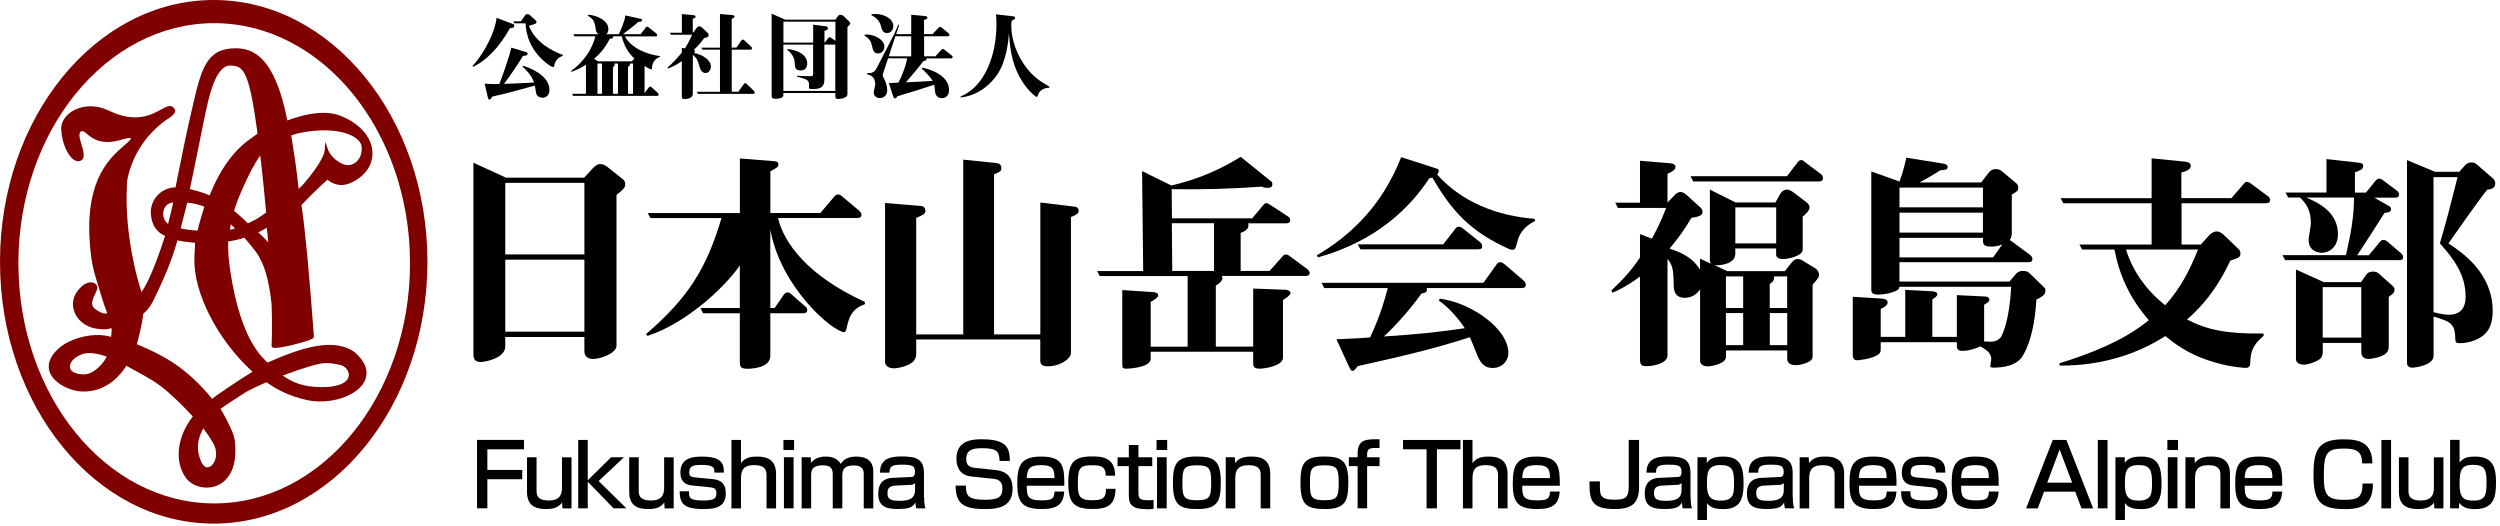
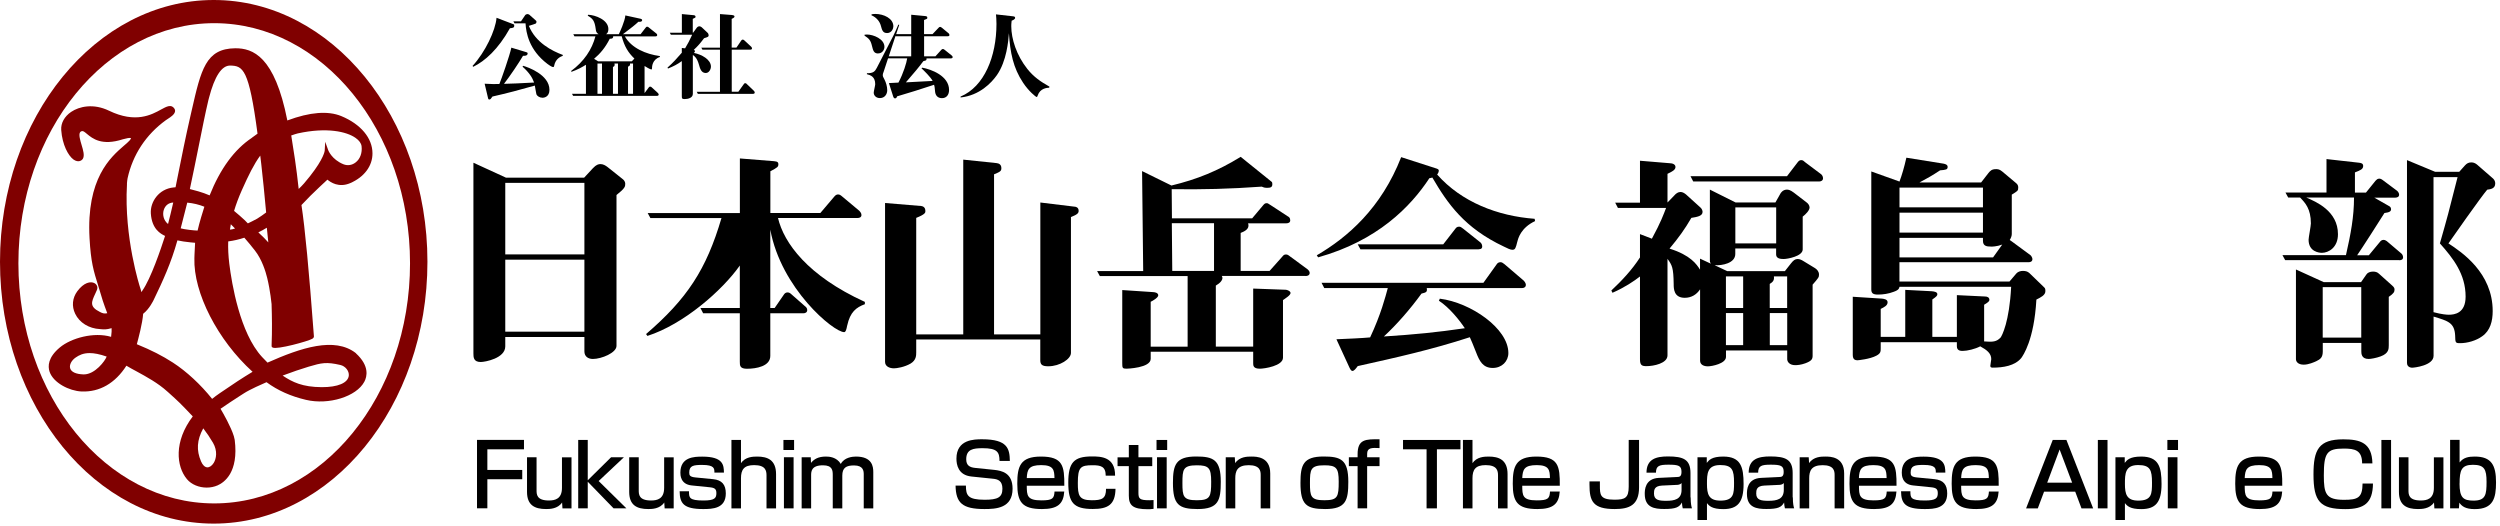
<svg xmlns="http://www.w3.org/2000/svg" id="_レイヤー_1" data-name="レイヤー_1" version="1.1" viewBox="0 0 403.45 84.86">
  <defs>
    <style>
      .st0 {
        fill: maroon;
      }

      .st1 {
        display: none;
      }
    </style>
  </defs>
  <g>
    <path class="st0" d="M34.49,0C15.47,0,0,18.95,0,42.25s15.47,42.25,34.49,42.25,34.49-18.95,34.49-42.25S53.5,0,34.49,0ZM66.17,42.49c0,21.37-14.17,38.75-31.6,38.75S2.97,63.86,2.97,42.49,17.15,3.74,34.57,3.74s31.6,17.38,31.6,38.75Z" />
    <path class="st0" d="M57.45,57.01l-.02-.02c-3.42-2.68-8.86-.87-14.26,1.53-.29-.28-.58-.59-.88-.91-3.58-3.88-4.89-11.84-5.29-15.08-.15-1.26-.21-2.43-.17-3.57.9-.12,1.76-.32,2.6-.6.56.64,1.13,1.33,1.71,2.07,1.13,1.44,1.73,3.39,1.98,4.42.51,2.09.71,4.24.71,4.24v.11c.06,1.86.1,4.09,0,6.57l.03.23.16.09c.64.37,5.74-1.02,6.4-1.43.17-.11.25-.24.24-.39-.8-10.71-1.44-17.45-2.01-21.18.24-.26.89-.94,1.45-1.5.85-.85,2.23-2.13,2.74-2.6.51.44,1.85,1.34,3.66.57,2.27-.97,3.63-2.78,3.61-4.83-.01-2.45-1.89-4.69-5.02-5.99-2.15-.89-5.08-.66-8.72.7-2.04-10.38-5.57-11.67-8.42-11.65-4.74.06-5.5,3.4-7.02,10.06l-.28,1.23c-.64,2.78-1.33,6.19-1.99,9.49l-.33,1.65c-.11,0-.21.02-.31.03-2.41.23-3.79,2.35-3.68,4.18.16,2.57,1.61,3.3,2.23,3.61.02.01.05.02.07.03-.68,2.12-2.3,6.89-3.65,8.81l-.17.26s0,0,0,.01c-.06-.29-.14-.55-.22-.78-.03-.08-2.6-8.01-2.11-16.59v-.21c.03-.3.04-.52.1-.81.84-3.8,2.97-7.04,6.17-9.36.08-.06.19-.13.3-.2.51-.33,1.08-.71,1.18-1.18.04-.17,0-.35-.1-.5-.5-.75-1.26-.33-2.14.15-1.54.85-4.11,2.27-8.4.2-2.52-1.22-4.81-.7-6.12.19-1.08.73-1.68,1.82-1.6,2.92.17,2.4,1.14,4.14,1.96,4.75.43.31.77.32.99.27.24-.06.43-.19.55-.39.29-.51.05-1.34-.21-2.21-.23-.77-.49-1.64-.26-2.03.04-.07.11-.16.32-.21.19-.05.42.13.8.45.89.74,2.38,1.97,5.79.87l.8-.19c.14-.02.24-.03.32-.03.14,0,.19.02.2.02,0,.04-.05.21-.25.42-.23.25-.54.52-.91.83-2.12,1.84-6.07,5.26-5.53,14.92.22,3.89.63,5.19,1.44,7.79.2.65.43,1.39.69,2.27.11.38.53,1.5.73,2.04-.51.11-.79,0-1.21-.22-1.7-.85-1.35-1.6-.72-2.95.09-.19.18-.38.26-.58.18-.41.03-.86-.37-1.09-.65-.37-1.76-.11-2.8,1.3-.8,1.09-.92,2.41-.34,3.62.69,1.45,2.23,2.39,4,2.48.07,0,.14.01.22.02.37.04.82.08,1.66-.17.03.26,0,.81-.08,1.4-2.77-.82-6.45.19-8.28,1.72-1.91,1.6-1.95,3.01-1.65,3.91.61,1.8,3.17,3.1,5.17,3.19,2.91.11,5.41-1.32,7.23-4.16.5.3,1.05.6,1.63.91,1.63.89,3.47,1.89,4.98,3.26l.16.14c1.74,1.57,1.85,1.67,3.94,3.87-3.08,4.05-2.66,8.08-.94,10.13.73.87,1.95,1.36,3.19,1.36.6,0,1.21-.12,1.76-.36,1.05-.46,3.42-2.08,2.76-7.33l-.14-.6c-.47-1.53-1.72-3.71-2.15-4.43.95-.67,1.98-1.33,3.16-2.1l.61-.39c.93-.61,3.06-1.55,3.65-1.8,1.82,1.34,3.91,2.27,6.37,2.85,3.66.87,8.15-.53,9.42-2.93.44-.83.86-2.54-1.36-4.58ZM56.29,60.63c-.14,1.17-1.77,1.86-4.38,1.85h0c-3.1-.02-4.7-.8-6.3-1.87,1.52-.57,3-1.08,4.21-1.44,2.09-.62,2.86-.79,5.11-.27.82.19,1.44.98,1.36,1.73ZM43.31,39.13s-.07-.08-.11-.12c-.31-.34-.81-.88-1.51-1.51.23-.11.47-.23.68-.35.24-.14.47-.27.69-.4.03.35.08.76.12,1.18.04.4.08.81.12,1.19ZM40.65,22.24c-2.82,1.87-5.11,5-6.82,9.29-1.13-.5-2.58-.87-3.19-1.02.52-2.41.99-4.77,1.45-7.04.54-2.7,1.05-5.24,1.53-7.27l.11-.42c.9-3.48,2.06-5.23,3.43-5.2,2.05.05,3.02.51,4.4,10.99l-.91.66ZM37.93,36.88c-.31.1-.59.16-.82.18.04-.29.09-.58.14-.87.08.08.17.17.25.25.14.14.29.29.43.44ZM37.77,34.05c.32-1.07.73-2.17,1.25-3.34,1.1-2.47,1.97-4.23,2.98-5.6.06.46.11.94.17,1.43.25,2.18.53,5,.78,7.75-.31.23-1.08.79-1.45,1-.44.25-1.17.6-1.5.76-.05-.05-.11-.11-.17-.17-.11-.11-.22-.23-.32-.33-.57-.53-1.14-1.03-1.73-1.51ZM32.8,69.12c.6.78,1.12,1.56,1.57,2.33.77,1.32.54,2.59.11,3.27-.29.46-.68.72-1.05.7-.38-.03-.73-.37-.98-.95h0c-.78-1.8-.68-3.45.35-5.34ZM34.24,64.38c-1.85-2.32-4.14-4.44-6.33-5.86-1.7-1.1-3.46-2-5.83-2.97.23-.83.92-3.41,1.02-4.91,1.02-.79,1.65-2.15,1.68-2.2,1.55-3.21,2.82-5.98,3.85-9.65.61.14,1.3.24,2.09.32.26.03.55.05.76.07v.07q-.05.58-.09,1.8l-.02.62c-.17,5.58,3.76,13.23,9.39,18.33-1.53.92-3.22,2.02-5.29,3.45-.43.29-.84.6-1.24.92ZM31.88,37.21c-.34-.01-.77-.05-1.29-.11-.74-.09-1.02-.15-1.43-.25.33-1.28.88-3.43,1.06-4.15.98.09,1.91.32,2.76.66-.22.69-.81,2.57-1.09,3.84ZM27.96,32.68c-.24,1.1-.65,2.72-.84,3.47-.77-.62-.91-1.58-.69-2.27.23-.73.79-1.16,1.53-1.2ZM47.16,21.81c.29-.1.6-.21.89-.28,4.67-1.03,7.89-.3,9.34.73.57.4.9.86.96,1.33.13,1.08-.23,2.07-.97,2.63-.58.45-1.3.55-1.95.29-1.9-.77-2.46-2.26-2.46-2.27l-.49-1.36-.08,1.44s-.09,1.22-2.39,4.13c-.72.91-1.18,1.45-1.81,2.04-.37-3.47-.82-6.3-1.2-8.63.06-.02.12-.04.17-.06ZM17.21,57.55c-.24.68-1.87,2.87-3.67,2.87-.02,0-.05,0-.08,0-1.21-.04-1.97-.39-2.14-.99-.16-.55.22-1.28.9-1.74.54-.37,1.19-.71,2.25-.71.7,0,1.59.16,2.74.56Z" />
  </g>
  <g>
    <path d="M84.56,71v1.51h-5.91v3.33h5.63v1.5h-5.63v4.69h-1.67v-11.04h7.58Z" />
    <path d="M90.77,82.04l-.06-.95c-.71,1.05-2.02,1.06-2.59,1.06-1.85,0-3.07-.64-3.07-2.77v-5.59h1.54v5.31c0,.67,0,1.67,1.99,1.67,1.02,0,2.11-.27,2.11-2.04v-4.93h1.54v8.25h-1.47Z" />
    <path d="M98.63,73.79h2.06l-4.08,3.84,4.48,4.41h-2.07l-4.17-4.3v4.3h-1.54v-11.04h1.54v6.51l3.78-3.73Z" />
    <path d="M107.26,82.04l-.06-.95c-.71,1.05-2.02,1.06-2.59,1.06-1.85,0-3.07-.64-3.07-2.77v-5.59h1.54v5.31c0,.67,0,1.67,1.99,1.67,1.02,0,2.11-.27,2.11-2.04v-4.93h1.54v8.25h-1.47Z" />
    <path d="M115.29,76.25c0-.63.01-1.22-1.96-1.22-1.42,0-2.1.11-2.1,1.23,0,.43.08.7,1.01.79l2.86.28c1.39.14,2.03.87,2.03,2.3,0,2.44-2.13,2.52-3.64,2.52-3.21,0-3.78-.94-3.81-2.87h1.51c0,1.02,0,1.49,2.33,1.49,1.82,0,2.09-.39,2.09-1.19,0-.67-.27-.87-1.12-.95l-2.86-.29c-1.83-.18-1.83-1.71-1.83-2.07,0-2.51,2.2-2.58,3.54-2.58,3.42,0,3.46,1.4,3.49,2.58h-1.53Z" />
    <path d="M119.58,71v3.74c.69-1.01,1.89-1.06,2.61-1.06,1.65,0,3.05.52,3.05,2.84v5.52h-1.54v-5.31c0-.76-.14-1.67-2-1.67-1.64,0-2.12.74-2.12,2.12v4.86h-1.54v-11.04h1.54Z" />
    <path d="M128.15,71v1.62h-1.72v-1.62h1.72ZM128.07,73.79v8.25h-1.56v-8.25h1.56Z" />
    <path d="M130.84,73.79l.04.91c.49-.6,1.16-1.02,2.41-1.02.5,0,1.72.06,2.4,1.19.55-1.06,1.89-1.19,2.44-1.19,2.63,0,2.8,1.61,2.8,2.51v5.86h-1.54v-5.48c0-.53-.04-1.46-1.57-1.46-1.26,0-1.89.38-1.89,1.65v5.28h-1.54v-5.35c0-.74-.03-1.6-1.58-1.6-1.91,0-1.91,1.04-1.91,1.64v5.31h-1.53v-8.25h1.47Z" />
-     <path d="M149.14,80.27c0,1.08.13,1.5.21,1.76h-1.49c-.08-.35-.1-.49-.13-.94-.43.78-1.01,1.05-2.86,1.05-1.6,0-3.14-.24-3.14-2.44,0-.56,0-2.47,2.28-2.58l2.91-.14c.38-.01.74-.03.74-.83,0-.99-.46-1.16-2.1-1.16-1.48,0-2.02.18-2.02,1.29h-1.53c.01-2.21,1.57-2.62,3.46-2.62,2.51,0,3.64.49,3.64,2.69v3.91ZM147.68,77.93c-.21.31-.66.32-.77.32l-2.37.11c-1.3.06-1.32.74-1.32,1.3,0,1.05.83,1.16,1.97,1.16,1.36,0,2.48-.24,2.48-1.76v-1.13Z" />
    <path d="M161.3,74.39c0-1.43-.36-2.06-2.72-2.06-1.53,0-2.65.17-2.65,1.79,0,.99.56,1.3,1.43,1.39l3.11.32c1.15.13,2.94.45,2.94,3.04,0,3.14-2.66,3.28-4.54,3.28-3.59,0-4.61-1.01-4.66-3.78h1.67c0,1.58.31,2.28,3.03,2.28,2.09,0,2.86-.38,2.86-1.78,0-1.29-.73-1.53-1.51-1.61l-3.49-.36c-2.14-.22-2.42-1.91-2.42-2.89,0-3.12,2.9-3.12,4.15-3.12,4.16,0,4.43,1.57,4.47,3.5h-1.65Z" />
    <path d="M165.7,78.38c.01,1.58.03,2.37,2.34,2.37,1.85,0,2.07-.31,2.14-1.43h1.57c-.13,2.02-1.09,2.83-3.6,2.83-3.26,0-3.98-1.18-3.98-4.09,0-2.76.45-4.38,3.81-4.38,3.57,0,3.8,1.53,3.78,4.71h-6.06ZM170.17,77.15c-.03-1.26-.11-2.09-2.13-2.09s-2.27.7-2.34,2.09h4.47Z" />
    <path d="M180.02,78.88c-.04,2.58-1.23,3.26-3.67,3.26-3.1,0-3.95-1.02-3.95-4.26s.9-4.22,3.82-4.22c1.39,0,3.77.04,3.73,3.1h-1.51c0-1.51-.83-1.68-2.12-1.68-1.95,0-2.38.31-2.38,2.86,0,2,.17,2.79,2.25,2.79,1.62,0,2.31-.24,2.3-1.85h1.53Z" />
    <path d="M182.17,71.81h1.55v1.98h2.23v1.43h-2.23v4.29c0,.97.18,1.22,1.78,1.22.29,0,.39-.01.66-.03v1.42c-.42.06-.74.06-.91.06-2.45,0-3.08-.62-3.08-2.2v-4.75h-1.82v-1.43h1.82v-1.98Z" />
    <path d="M188.36,71v1.62h-1.72v-1.62h1.72ZM188.28,73.79v8.25h-1.56v-8.25h1.56Z" />
    <path d="M193.03,73.67c2.79,0,3.98.52,3.98,4.08,0,2.97-.35,4.4-3.74,4.4-3.07,0-3.98-.73-3.98-4.22,0-2.89.43-4.26,3.74-4.26ZM193.15,80.73c2.17,0,2.31-.57,2.31-3.01,0-2.2-.38-2.63-2.31-2.63-2.23,0-2.33.66-2.33,2.84s.11,2.8,2.33,2.8Z" />
    <path d="M199.27,73.79l.06.95c.71-1.05,1.96-1.06,2.62-1.06.78,0,3.04,0,3.04,2.73v5.63h-1.54v-5.37c0-.63-.08-1.6-1.93-1.6s-2.17.95-2.17,2.12v4.85h-1.54v-8.25h1.47Z" />
    <path d="M213.61,73.67c2.79,0,3.98.52,3.98,4.08,0,2.97-.35,4.4-3.74,4.4-3.07,0-3.98-.73-3.98-4.22,0-2.89.43-4.26,3.74-4.26ZM213.73,80.73c2.17,0,2.31-.57,2.31-3.01,0-2.2-.38-2.63-2.31-2.63-2.23,0-2.33.66-2.33,2.84s.11,2.8,2.33,2.8Z" />
    <path d="M219.09,73.31c0-2.44,1.29-2.44,3.54-2.42v1.42c-1.22-.06-2-.08-2,.92v.56h2v1.43h-2v6.82h-1.54v-6.82h-1.41v-1.43h1.41v-.48Z" />
    <path d="M235.69,71v1.51h-3.8v9.53h-1.67v-9.53h-3.8v-1.51h9.26Z" />
    <path d="M237.63,71v3.74c.69-1.01,1.89-1.06,2.61-1.06,1.65,0,3.05.52,3.05,2.84v5.52h-1.54v-5.31c0-.76-.14-1.67-2-1.67-1.64,0-2.12.74-2.12,2.12v4.86h-1.54v-11.04h1.54Z" />
    <path d="M245.66,78.38c.01,1.58.03,2.37,2.34,2.37,1.85,0,2.07-.31,2.14-1.43h1.57c-.13,2.02-1.09,2.83-3.6,2.83-3.26,0-3.98-1.18-3.98-4.09,0-2.76.45-4.38,3.81-4.38,3.57,0,3.8,1.53,3.78,4.71h-6.06ZM250.13,77.15c-.03-1.26-.11-2.09-2.13-2.09s-2.27.7-2.34,2.09h4.47Z" />
    <path d="M264.51,71v7.65c0,2.89-1.6,3.5-3.92,3.5-3.52,0-4.08-1.25-4.08-3.94v-.52h1.68v.62c0,1.54,0,2.33,2.35,2.33,1.72,0,2.3-.29,2.3-2.12v-7.52h1.67Z" />
    <path d="M272.84,80.27c0,1.08.13,1.5.21,1.76h-1.49c-.08-.35-.1-.49-.13-.94-.43.78-1.01,1.05-2.86,1.05-1.6,0-3.14-.24-3.14-2.44,0-.56,0-2.47,2.28-2.58l2.91-.14c.38-.01.74-.03.74-.83,0-.99-.46-1.16-2.1-1.16-1.48,0-2.02.18-2.02,1.29h-1.53c.01-2.21,1.57-2.62,3.46-2.62,2.51,0,3.64.49,3.64,2.69v3.91ZM271.38,77.93c-.21.31-.66.32-.77.32l-2.37.11c-1.3.06-1.32.74-1.32,1.3,0,1.05.83,1.16,1.97,1.16,1.36,0,2.48-.24,2.48-1.76v-1.13Z" />
    <path d="M273.94,73.79h1.5v.91c.35-.45.81-1.02,2.65-1.02,2.84,0,3.29,1.68,3.29,4.43,0,2.98-.97,4.05-3.29,4.05-1.78,0-2.28-.52-2.62-.97v2.73h-1.53v-10.13ZM279.84,77.89c0-2.04-.29-2.84-2.23-2.84-2.12,0-2.14,1.42-2.14,3.05s.27,2.69,2.16,2.69c2.18,0,2.21-1.11,2.21-2.9Z" />
    <path d="M289.33,80.27c0,1.08.13,1.5.21,1.76h-1.49c-.08-.35-.1-.49-.13-.94-.43.78-1.01,1.05-2.86,1.05-1.6,0-3.14-.24-3.14-2.44,0-.56,0-2.47,2.28-2.58l2.91-.14c.38-.01.74-.03.74-.83,0-.99-.46-1.16-2.1-1.16-1.48,0-2.02.18-2.02,1.29h-1.53c.01-2.21,1.57-2.62,3.46-2.62,2.51,0,3.64.49,3.64,2.69v3.91ZM287.88,77.93c-.21.31-.66.32-.77.32l-2.37.11c-1.3.06-1.32.74-1.32,1.3,0,1.05.83,1.16,1.97,1.16,1.36,0,2.48-.24,2.48-1.76v-1.13Z" />
    <path d="M291.89,73.79l.06.95c.71-1.05,1.96-1.06,2.62-1.06.78,0,3.04,0,3.04,2.73v5.63h-1.54v-5.37c0-.63-.08-1.6-1.93-1.6s-2.17.95-2.17,2.12v4.85h-1.54v-8.25h1.47Z" />
    <path d="M300,78.38c.01,1.58.03,2.37,2.34,2.37,1.85,0,2.07-.31,2.14-1.43h1.57c-.13,2.02-1.09,2.83-3.6,2.83-3.26,0-3.98-1.18-3.98-4.09,0-2.76.45-4.38,3.81-4.38,3.57,0,3.8,1.53,3.78,4.71h-6.06ZM304.46,77.15c-.03-1.26-.11-2.09-2.13-2.09s-2.27.7-2.34,2.09h4.47Z" />
    <path d="M312.4,76.25c0-.63.01-1.22-1.96-1.22-1.42,0-2.1.11-2.1,1.23,0,.43.08.7,1.01.79l2.86.28c1.39.14,2.03.87,2.03,2.3,0,2.44-2.13,2.52-3.64,2.52-3.21,0-3.78-.94-3.81-2.87h1.51c0,1.02,0,1.49,2.33,1.49,1.82,0,2.09-.39,2.09-1.19,0-.67-.27-.87-1.12-.95l-2.86-.29c-1.83-.18-1.83-1.71-1.83-2.07,0-2.51,2.2-2.58,3.54-2.58,3.42,0,3.46,1.4,3.49,2.58h-1.53Z" />
    <path d="M316.49,78.38c.01,1.58.03,2.37,2.34,2.37,1.85,0,2.07-.31,2.14-1.43h1.57c-.13,2.02-1.09,2.83-3.6,2.83-3.26,0-3.98-1.18-3.98-4.09,0-2.76.45-4.38,3.81-4.38,3.57,0,3.8,1.53,3.78,4.71h-6.06ZM320.96,77.15c-.03-1.26-.11-2.09-2.13-2.09s-2.27.7-2.34,2.09h4.47Z" />
    <path d="M337.8,82.04h-1.89l-1.01-2.69h-5.03l-1.01,2.69h-1.89l4.3-11.04h2.21l4.31,11.04ZM330.38,77.89h4.02l-2.02-5.35-2,5.35Z" />
    <path d="M340.11,71v11.04h-1.56v-11.04h1.56Z" />
    <path d="M341.39,73.79h1.5v.91c.35-.45.81-1.02,2.65-1.02,2.84,0,3.29,1.68,3.29,4.43,0,2.98-.97,4.05-3.29,4.05-1.78,0-2.28-.52-2.62-.97v2.73h-1.53v-10.13ZM347.29,77.89c0-2.04-.29-2.84-2.23-2.84-2.12,0-2.14,1.42-2.14,3.05s.27,2.69,2.16,2.69c2.18,0,2.21-1.11,2.21-2.9Z" />
    <path d="M351.49,71v1.62h-1.72v-1.62h1.72ZM351.4,73.79v8.25h-1.56v-8.25h1.56Z" />
-     <path d="M354.15,73.79l.06.95c.71-1.05,1.96-1.06,2.62-1.06.78,0,3.04,0,3.04,2.73v5.63h-1.54v-5.37c0-.63-.08-1.6-1.93-1.6s-2.17.95-2.17,2.12v4.85h-1.54v-8.25h1.47Z" />
    <path d="M362.25,78.38c.01,1.58.03,2.37,2.34,2.37,1.85,0,2.07-.31,2.14-1.43h1.57c-.13,2.02-1.09,2.83-3.6,2.83-3.26,0-3.98-1.18-3.98-4.09,0-2.76.45-4.38,3.81-4.38,3.57,0,3.8,1.53,3.78,4.71h-6.06ZM366.72,77.15c-.03-1.26-.11-2.09-2.13-2.09s-2.27.7-2.34,2.09h4.47Z" />
    <path d="M381.2,74.77c-.01-2.13-1.18-2.38-2.97-2.38-2.73,0-3.21.71-3.21,4.33,0,2.94.31,3.94,3.25,3.94,2.23,0,2.98-.32,3-2.63h1.68c-.04,3.17-1.42,4.13-4.47,4.13-4.06,0-5.13-1.22-5.13-5.6,0-3.99.83-5.66,4.82-5.66,2.73,0,4.62.56,4.69,3.88h-1.67Z" />
    <path d="M385.87,71v11.04h-1.56v-11.04h1.56Z" />
    <path d="M392.86,82.04l-.06-.95c-.71,1.05-2.02,1.06-2.59,1.06-1.85,0-3.07-.64-3.07-2.77v-5.59h1.54v5.31c0,.67,0,1.67,1.99,1.67,1.02,0,2.11-.27,2.11-2.04v-4.93h1.54v8.25h-1.47Z" />
    <path d="M396.93,71v3.63c.62-.8,1.43-.95,2.45-.95,2.69,0,3.43,1.39,3.43,4.17,0,2.55-.45,4.31-3.43,4.31-1.53,0-2.1-.48-2.49-1.04l-.07.91h-1.42v-11.04h1.53ZM396.92,78.03c0,2.28.59,2.76,2.27,2.76,1.96,0,2.09-.99,2.09-3.03s-.36-2.75-2.21-2.75-2.14.9-2.14,3.01Z" />
  </g>
  <g class="st1">
    <path d="M99.49,31.47v24.35c0,1.11-2.41,2.11-3.81,2.11-.81,0-1.37-.44-1.37-1.22v-2.33h-12.77v1.52c0,1.92-3.26,2.52-3.96,2.52-1.18,0-1.18-.78-1.18-1.41v-30.75l5.25,2.41h12.62l1.41-1.52c.55-.59.92-.67,1.22-.67.44,0,.81.22,1.15.48l2.41,1.92c.44.33.44.67.44.81,0,.41-.04.7-1.41,1.78ZM94.31,29.51h-12.77v11.54h12.77v-11.54ZM94.31,41.9h-12.77v11.62h12.77v-11.62Z" />
    <path d="M139.49,52.56c-.11.59-.22,1.04-.48,1.04-1.7,0-10.18-7.03-11.92-16.54v12.65h.7l1.48-2.15c.11-.18.3-.37.59-.37.26,0,.44.11.67.33l2.15,1.89c.15.11.37.3.37.63,0,.41-.37.52-.63.52h-5.33v6.88c0,1.67-2.26,2.07-3.77,2.07-1.15,0-1.15-.52-1.15-1.15v-7.81h-5.92l-.44-.85h6.36v-6.85c-2.81,4-9.03,9.47-14.91,11.36l-.22-.3c6.59-5.66,9.73-10.4,12.17-18.72h-11.47l-.44-.81h14.88v-8.81l5.51.44c.63.04.7.26.7.48,0,.44-.11.52-1.29,1.15v6.73h8.07l2.26-2.66c.19-.22.37-.33.59-.33.26,0,.41.11.67.33l2.74,2.29c.18.19.37.41.37.7,0,.37-.33.48-.63.48h-12.84c.96,4.03,4.77,9.32,14.02,13.54v.37c-1.41.52-2.37,1.26-2.85,3.44Z" />
    <path d="M178.38,35.02v21.94c0,.96-1.78,2.15-3.66,2.15-1.04,0-1.29-.3-1.29-1v-3.33h-20.02v2.07c0,.52,0,1.26-.89,1.81-1,.59-2.26.78-2.7.78-.7,0-1.44-.3-1.44-1.04v-25.64l5.77.48c.52.04.74.37.74.81,0,.26,0,.52-1.48,1.11v18.8h7.59v-28.2l5.37.56c.37.04.78.22.78.81,0,.48-.18.59-1.18,1v25.83h7.47v-21.28l5.51.67c.15,0,.67.07.67.67,0,.37-.19.59-1.22,1Z" />
-     <path d="M219,44.53h-13.51c.04.11.11.19.11.3,0,.37-.3.81-1.07,1.26v9.84h6.03v-9.36l5.25.19c.22,0,.78.22.78.52,0,.37-.81.85-1.22,1.15v9.29c0,1.33-3,1.78-3.74,1.78-1.07,0-1.07-.52-1.07-.89v-1.85h-16.54v1.15c0,1.48-3.85,1.59-3.89,1.59-.67,0-.7-.11-.7-.92v-11.77l4.96.33c.18,0,.85.07.85.52,0,.37-.89.89-1.22,1.04v7.25h5.96v-11.4h-14.17l-.44-.81h7.44l-.18-16.13,4.74,2.33c4.14-1,7.51-2.37,11.17-4.63l5,4.03c.11.07.11.3.11.41,0,.48-.33.56-.81.56-.41,0-.55-.04-.89-.19-5.22.37-9.55.48-14.54.41l.04,4.7h12.95l1.74-2.07c.19-.22.3-.37.59-.37.19,0,.22.04.67.33l2.78,1.81c.15.07.37.22.37.63,0,.37-.33.48-.63.48h-6.18c.04.11.07.19.07.37,0,.63-.7.96-1.26,1.18v6.14h4.66l2.04-2.29c.18-.22.3-.37.59-.37.26,0,.37.07.7.33l2.78,2.04c.18.15.37.37.37.59,0,.37-.3.52-.67.52ZM204.24,36.02h-6.81l.07,7.7h6.74v-7.7Z" />
    <path d="M255.97,38.98c-.26,1.04-.33,1.33-.81,1.33-.3,0-.78-.22-1.37-.52-6.36-3-9.07-6.92-11.54-11.14-.22.07-.26.07-.48.11-3.03,4.62-8.4,10.1-17.95,12.77l-.22-.33c4.96-2.89,10.4-7.59,13.62-15.84l5.74,1.85c.33.11.33.26.33.33,0,.3-.18.48-.26.63,3.92,4.44,9.77,6.7,15.73,7.14l.07.37c-2.29,1.07-2.74,2.81-2.85,3.29ZM256.71,46.49h-15.36c.11.67-.11.7-.85.89-1.85,2.55-4,5-6.07,6.92,5.14-.33,8.51-.67,13.06-1.33-.85-1.29-2.48-3.33-4.18-4.44l.15-.33c5,.63,11.06,4.81,11.06,8.77,0,1.33-1.04,2.41-2.52,2.41-1.59,0-2.15-1.11-2.7-2.55-.48-1.26-.78-1.89-1-2.41-6.14,2-11.8,3.26-18.09,4.66-.33.44-.59.78-.85.78-.22,0-.37-.26-.63-.85l-1.96-4.26c1.63-.07,4.25-.18,5.44-.3,1.74-3.7,2.48-6.59,2.85-7.96h-10.25l-.44-.85h26.12l2.15-3c.07-.11.26-.33.59-.33.26,0,.44.15.67.33l3.11,2.66s.33.33.33.67c0,.37-.3.52-.63.52ZM249.34,40.24h-18.69l-.44-.81h13.8l1.96-2.52c.11-.15.26-.33.59-.33.26,0,.37.11.67.33l2.74,2.18c.11.07.33.33.33.67,0,.48-.37.48-.96.48Z" />
    <path d="M310.87,49.23h-6.99v7.92c0,.85-.07,1.11-.48,1.41-.55.37-2.18.59-3.11.59-.67,0-1.11-.26-1.11-1.26v-8.66h-5.96v6.29c0,.41,0,.89-.63,1.18-1.11.52-2.63.59-2.7.59-.85,0-1.15-.37-1.15-1.15v-.85h-3.14v1.18c0,.67-.15,1-.48,1.22-1,.67-2.41.78-2.74.78-.96,0-1-.7-1-1.15v-7.47c-1.78,2-3.22,2.85-4.51,3.51l-.3-.26c3.85-4.66,5-9.18,5.44-13.54h-3.51l-.44-.81h4v-4.51h-4.55l-.44-.81h5v-4.4h-3.15l-.44-.81h10.18l1.11-1.11c.37-.37.74-.67,1.22-.67.59,0,1,.37,1.33.63l1.67,1.44c.3.26.44.52.44.81,0,.52-.37.81-1.18,1.41v2.55l.96-1.3c.15-.18.3-.37.63-.37.26,0,.41.11.67.33l1.33,1.11c.22.22.37.44.37.7,0,.37-.33.48-.63.48h-3.33v5.18c0,.44-.04.74-.33,1-.96.74-2.44.74-3.22.74-.67,0-.93-.22-.93-.85v-.74h-2.44c-.07,1.07-.26,2.81-.89,4.62l.22.19h2.85l.96-1.26c.22-.3.48-.59,1.18-.59.48,0,.85.19,1.29.56l1.81,1.48c.15.15.41.37.41.85,0,.44-.22.7-.92,1.55v1.44h5.96v-5.85h-4.7l-.44-.85h5.14v-5.85h-4.77l-.44-.81h8.4c.78-3.33,1.11-6.03,1.07-9.07l5.55,1.78c.3.11.56.3.56.59,0,.7-1.18.78-1.59.78-1.44,2.29-2.85,4.11-4.59,5.92h2.41l1.15-1.78c.15-.19.33-.33.59-.33.22,0,.3.04.7.3l2.22,1.52c.19.15.37.3.37.63,0,.37-.33.48-.63.48h-5.4c.15.96-.07,1.15-.89,1.52v4.33h1l1.29-1.89c.11-.15.3-.33.63-.33.18,0,.3.04.67.3l2.26,1.63c.19.11.37.3.37.63,0,.37-.37.52-.63.52h-5.59v5.85h1.89l1.67-2.33c.11-.15.26-.33.59-.33.26,0,.44.15.67.3l2.44,2.04c.15.11.37.3.37.67s-.33.48-.63.48ZM288.75,45.2h-3.14v9.25h3.14v-9.25ZM288.75,34.24h-2.29v2.81c0,.56,0,1.04-.04,1.7h2.33v-4.51ZM288.75,29.03h-1.37c-.04.92-.26,1.04-.92,1.33v3.07h2.29v-4.4ZM299.22,34.58c-1.37,0-1.74-.7-1.89-1.74-.37-2.77-.59-4.25-3.18-6.22l.15-.37c2.37.44,7.4,1.41,7.4,5.66,0,1.29-.59,2.66-2.48,2.66Z" />
    <path d="M318.61,57.22c-1.7,0-2.15-1.37-2.15-2.11,0-.89.33-1.22,1.15-2.11,1.26-1.41,2.52-3.4,2.48-6.18h.37c1,1.81,1.59,3.66,1.59,5.48,0,2.26-.89,4.92-3.44,4.92ZM347.54,47.19c-.26,3.55-1.11,6.99-1.96,8.77-.33.74-1.59,3.37-4.66,3.37-.59,0-1.33,0-1.33-.59,0-1.7,0-2.33-.7-2.89-.37-.3-.78-.41-4.4-1.33v-.41c1.78.22,3,.26,3.85.26,1.15,0,2.4-.04,3.07-1.33.37-.74,1.37-3.81,1.63-8.55h-17.91c0,.96,0,1.18-.74,1.52-1.11.48-2.22.52-2.59.52-1.37,0-1.44-.55-1.44-1.04v-19.91l4.77,2h15.65l1.74-2.22c.26-.33.44-.37.67-.37.11,0,.26,0,.59.26l2.78,1.96c.15.11.37.41.37.67,0,.41-.33.52-.63.52h-10.06c.22.67-.11.89-.74,1.29v3.22h4.03l1.7-2.22c.15-.19.33-.37.59-.37.22,0,.48.19.63.3l2.67,1.96c.15.11.33.33.33.67,0,.37-.33.48-.63.48h-9.32v4.51h3.88l2.04-2.33c.19-.22.3-.37.59-.37.26,0,.41.15.67.37l2.55,2c.15.11.37.33.37.67,0,.37-.33.48-.63.48h-9.47v4.62h7.4l1.33-1.33c.26-.26.56-.44,1.07-.44.44,0,.81.19,1.22.59l2.07,2.07c.26.26.41.7.41.96,0,.63-.52,1-1.44,1.67ZM327.08,55.37c-1.63,0-1.7-1.63-1.74-2.55-.15-3.22-1.11-4.62-2.15-5.99l.33-.22c5.37,1.96,6.14,4.81,6.14,6.29,0,1.59-1.55,2.48-2.59,2.48ZM330.93,28.4h-5.81v4.51h5.81v-4.51ZM330.93,33.73h-5.81v4.51h5.81v-4.51ZM330.93,39.05h-5.81v4.62h5.81v-4.62ZM333.85,53.82c-1.41,0-1.7-1.18-2.07-2.85-.37-1.63-1.29-3.29-3.33-4.37l.11-.37c1.3.15,7.4.96,7.4,5.11,0,1.55-1.11,2.48-2.11,2.48ZM339.44,52.56c-1.48,0-1.67-1.26-1.78-2.11-.26-1.78-1-2.89-2.89-4.18l.15-.37c5.85.26,6.66,3.03,6.66,4.22,0,1.26-.85,2.44-2.15,2.44Z" />
    <path d="M387.95,32.8h-13.69v6.66h3.11l1.33-1.48c.11-.11.63-.63,1.22-.63.52,0,1,.41,1.18.59l2.33,2.22c.26.22.33.44.33.78,0,.48-.15.67-1.63,1.11-.81,1.7-2.78,5.88-6.99,9.51,3.26,1.67,6.25,2.33,12.32,2.26l.07.37c-.92.78-2.15,1.78-2.18,4.25,0,.44-.04.93-.74.93-.04,0-2.22-.07-5-.89-3.11-.89-5.48-2.18-7.96-4.25-7.29,4.7-14.65,4.77-17.06,4.77l-.04-.37c4.63-1.44,10.29-3.55,14.43-6.96-3.11-3.59-4.74-7.21-5.55-11.4h-5.22l-.44-.81h11.66v-6.66h-14.25l-.44-.81h14.69v-6.44l5.51.55c.37.04.81.22.81.67,0,.63-.93.93-1.52,1.07v4.14h8.07l1.96-2.26c.18-.22.3-.37.59-.37.22,0,.37.11.67.33l2.7,2c.11.07.33.26.33.63s-.33.48-.63.48ZM365.3,40.27c.96,3.15,3.03,6.4,6.33,8.99,2.41-2.7,3.88-5.48,5.29-8.99h-11.62Z" />
    <path d="M412.14,41.98h-18.39l-.44-.81h10.25c.78-3.44,1.3-6.18,1.3-9.29h-7.7c1.55.67,5.11,2.15,5.11,5.92,0,2.15-1.52,3-2.59,3-.41,0-2.15-.15-2.15-2.11,0-.37.37-2.22.37-2.63,0-2.37-.92-3.33-1.74-4.18h-1.92l-.44-.81h6.62v-5.4l5.25.59c.26.04.67.07.67.52,0,.52-.44.7-1.33,1.04v3.26h1.78l1.55-1.92c.15-.15.3-.33.59-.33.18,0,.33.04.7.33l2.18,1.63c.18.15.33.41.33.63,0,.37-.33.48-.67.48h-3.33l2.33,1.33c.15.07.37.22.37.52,0,.37-.26.52-1.07.63-.55.89-3.77,5.92-4.4,6.81h1.89l1.78-2.15c.11-.15.3-.33.59-.33.22,0,.48.15.67.33l2.18,1.85c.15.11.3.37.3.63,0,.37-.3.48-.63.48ZM410.48,47.9v7.81c0,.59,0,1.33-1.33,1.81-.7.26-1.59.41-1.92.41-1.18,0-1.18-.89-1.18-1.26v-1.33h-6.22v1.37c0,.96-.37,1.26-1.07,1.59-.33.15-1.22.55-2,.55-.96,0-1.26-.52-1.26-.89v-14.47l4.48,2.04h6.03l.85-1.22c.18-.3.59-.48,1.07-.48.37,0,.7.07,1,.37l2.11,1.89c.3.26.37.44.37.63,0,.37-.11.63-.92,1.18ZM406.04,46.34h-6.22v8.14h6.22v-8.14ZM426.35,30.62c-.85.96-5.96,8.21-6.25,8.66,2.15,1.41,7.14,4.74,7.14,10.92,0,1.59-.37,3.14-1.7,4.07-.96.7-2.37,1.11-3.55,1.11-.78,0-.78-.07-.81-1.26-.11-2.04-1.15-2.33-3.48-3.03v6.33c0,1.59-3.18,1.92-3.44,1.92-.07,0-.85,0-.85-.78V25.84l4.55,1.89h3.88l.93-1.04c.3-.33.59-.48,1-.48.26,0,.55.04.92.33l2.63,2.29c.22.22.33.48.33.78,0,.85-.78.93-1.29,1ZM418.73,39.28c1.26-4.4,1.41-5,2.7-10.1.07-.26.11-.37.15-.59h-3.88v21.79c1.41.37,2.15.41,2.48.41.89,0,2.7-.22,2.7-2.92,0-3.63-2-6.18-4.14-8.58Z" />
  </g>
  <g>
    <path d="M99.49,31.47v24.35c0,1.11-2.41,2.11-3.81,2.11-.81,0-1.37-.44-1.37-1.22v-2.33h-12.77v1.52c0,1.92-3.26,2.52-3.96,2.52-1.18,0-1.18-.78-1.18-1.41v-30.75l5.25,2.41h12.62l1.41-1.52c.55-.59.92-.67,1.22-.67.44,0,.81.22,1.15.48l2.41,1.92c.44.33.44.67.44.81,0,.41-.04.7-1.41,1.78ZM94.31,29.51h-12.77v11.54h12.77v-11.54ZM94.31,41.9h-12.77v11.62h12.77v-11.62Z" />
    <path d="M136.71,52.56c-.11.59-.22,1.04-.48,1.04-1.7,0-10.18-7.03-11.92-16.54v12.65h.7l1.48-2.15c.11-.18.3-.37.59-.37.26,0,.44.11.67.33l2.15,1.89c.15.11.37.3.37.63,0,.41-.37.52-.63.52h-5.33v6.88c0,1.67-2.26,2.07-3.77,2.07-1.15,0-1.15-.52-1.15-1.15v-7.81h-5.92l-.44-.85h6.36v-6.85c-2.81,4-9.03,9.47-14.91,11.36l-.22-.3c6.59-5.66,9.73-10.4,12.17-18.72h-11.47l-.44-.81h14.88v-8.81l5.51.44c.63.04.7.26.7.48,0,.44-.11.52-1.29,1.15v6.73h8.07l2.26-2.66c.19-.22.37-.33.59-.33.26,0,.41.11.67.33l2.74,2.29c.18.19.37.41.37.7,0,.37-.33.48-.63.48h-12.84c.96,4.03,4.77,9.32,14.02,13.54v.37c-1.41.52-2.37,1.26-2.85,3.44Z" />
    <path d="M172.83,35.02v21.94c0,.96-1.78,2.15-3.66,2.15-1.04,0-1.29-.3-1.29-1v-3.33h-20.02v2.07c0,.52,0,1.26-.89,1.81-1,.59-2.26.78-2.7.78-.7,0-1.44-.3-1.44-1.04v-25.64l5.77.48c.52.04.74.37.74.81,0,.26,0,.52-1.48,1.11v18.8h7.59v-28.2l5.37.56c.37.04.78.22.78.81,0,.48-.18.59-1.18,1v25.83h7.47v-21.28l5.51.67c.15,0,.67.07.67.67,0,.37-.19.59-1.22,1Z" />
    <path d="M210.68,44.53h-13.51c.04.11.11.19.11.3,0,.37-.3.81-1.07,1.26v9.84h6.03v-9.36l5.25.19c.22,0,.78.22.78.52,0,.37-.81.85-1.22,1.15v9.29c0,1.33-3,1.78-3.74,1.78-1.07,0-1.07-.52-1.07-.89v-1.85h-16.54v1.15c0,1.48-3.85,1.59-3.89,1.59-.67,0-.7-.11-.7-.92v-11.77l4.96.33c.18,0,.85.07.85.52,0,.37-.89.89-1.22,1.04v7.25h5.96v-11.4h-14.17l-.44-.81h7.44l-.18-16.13,4.74,2.33c4.14-1,7.51-2.37,11.17-4.63l5,4.03c.11.07.11.3.11.41,0,.48-.33.56-.81.56-.41,0-.55-.04-.89-.19-5.22.37-9.55.48-14.54.41l.04,4.7h12.95l1.74-2.07c.19-.22.3-.37.59-.37.19,0,.22.04.67.33l2.77,1.81c.15.07.37.22.37.63,0,.37-.33.48-.63.48h-6.18c.04.11.07.19.07.37,0,.63-.7.96-1.26,1.18v6.14h4.66l2.04-2.29c.18-.22.3-.37.59-.37.26,0,.37.07.7.33l2.78,2.04c.18.15.37.37.37.59,0,.37-.3.52-.67.52ZM195.92,36.02h-6.81l.07,7.7h6.74v-7.7Z" />
    <path d="M244.87,38.98c-.26,1.04-.33,1.33-.81,1.33-.3,0-.78-.22-1.37-.52-6.36-3-9.07-6.92-11.54-11.14-.22.07-.26.07-.48.11-3.03,4.62-8.4,10.1-17.95,12.77l-.22-.33c4.96-2.89,10.4-7.59,13.62-15.84l5.74,1.85c.33.11.33.26.33.33,0,.3-.18.48-.26.63,3.92,4.44,9.77,6.7,15.73,7.14l.07.37c-2.29,1.07-2.74,2.81-2.85,3.29ZM245.61,46.49h-15.36c.11.67-.11.7-.85.89-1.85,2.55-4,5-6.07,6.92,5.14-.33,8.51-.67,13.06-1.33-.85-1.29-2.48-3.33-4.18-4.44l.15-.33c5,.63,11.06,4.81,11.06,8.77,0,1.33-1.04,2.41-2.52,2.41-1.59,0-2.15-1.11-2.7-2.55-.48-1.26-.78-1.89-1-2.41-6.14,2-11.8,3.26-18.09,4.66-.33.44-.59.78-.85.78-.22,0-.37-.26-.63-.85l-1.96-4.26c1.63-.07,4.25-.18,5.44-.3,1.74-3.7,2.48-6.59,2.85-7.96h-10.25l-.44-.85h26.12l2.15-3c.07-.11.26-.33.59-.33.26,0,.44.15.67.33l3.11,2.66s.33.33.33.67c0,.37-.3.52-.63.52ZM238.24,40.24h-18.69l-.44-.81h13.8l1.96-2.52c.11-.15.26-.33.59-.33.26,0,.37.11.67.33l2.74,2.18c.11.07.33.33.33.67,0,.48-.37.48-.96.48Z" />
    <path d="M292.52,45.94v11.47c0,.56-.19.85-1.18,1.22-.7.26-1.33.3-1.63.3-.96,0-1.29-.59-1.29-.96v-1.41h-9.88v1.04c0,1.07-2.26,1.52-2.92,1.52s-1.26-.26-1.26-.92v-11.51c-.59.89-1.44,1.37-2.48,1.37-1.78,0-1.78-1.52-1.78-2.18-.04-2.74-.26-3.07-1-4.11v15.58c0,1.29-2.22,1.74-3.4,1.74-.74,0-1.04-.15-1.04-1.11v-13.36c-.96.74-2.41,1.74-4.44,2.63l-.18-.37c1.7-1.59,3.33-3.33,4.62-5.33v-3.77l1.92.74c1.44-2.63,1.92-4,2.29-4.96h-7.77l-.44-.85h4v-6.77l4.92.41c.63.04.81.37.81.59,0,.48-.52.74-1.29,1.11v4.63l1.11-1.15c.26-.3.59-.55,1-.55.3,0,.63.19.89.41l2.33,2.11c.3.26.33.63.33.7,0,.67-.89.81-1.81.96-1.07,1.85-2.04,3.18-3.52,4.96,3.4,1.07,4.37,2.52,4.92,3.4v-1.78l1.74.81c-.15-.26-.15-.3-.15-.52v-11.43l4.14,2.07h6.44l.81-1.44c.04-.07.37-.63,1.04-.63.26,0,.56.07,1.11.48l2.07,1.59c.22.15.48.48.48.81,0,.48-.63,1.11-1.11,1.48v5.29c0,1.11-2.48,1.55-3.07,1.55-.52,0-1.22-.07-1.22-.74v-.96h-6.59v.89c0,1.48-2.11,1.89-3.33,1.81l2.04.96h9.29l.96-1.22c.41-.52.67-.74,1.11-.74.33,0,.63.15.92.33l1.89,1.15c.33.22.63.55.63,1.04,0,.41-.07.52-1.04,1.63ZM293.56,29.28h-20.31l-.44-.85h15.58l1.7-2.22c.15-.19.3-.37.59-.37s.41.15.67.37l2.52,1.89c.15.11.33.37.33.67,0,.37-.33.52-.63.52ZM281.31,44.6h-2.78v5.11h2.78v-5.11ZM281.31,50.52h-2.78v5.18h2.78v-5.18ZM286.64,33.47h-6.59v5.81h6.59v-5.81ZM288.42,44.6h-2.15c.11.7-.26.96-.67,1.22v3.88h2.81v-5.11ZM288.42,50.52h-2.81v5.18h2.81v-5.18Z" />
    <path d="M328.63,48.38c-.37,6.51-2.15,8.99-2.44,9.4-1.04,1.26-2.92,1.55-4.62,1.55-.3,0-.37-.11-.37-.3,0-.15.15-.93.15-1.07,0-.93-.7-1.48-1.78-2.07-.81.44-2.11.74-2.81.74-.3,0-.96,0-.96-.74v-.67h-12.29v.96c0,.55,0,.85-.7,1.22-1.04.56-2.96.74-3.03.74-.48,0-.78-.18-.78-.89v-9.36l4.7.3c.33.04.92.11.92.59,0,.52-.52.78-1.11,1.07v4.51h3.96v-7.58l4.26.22c.41.04.92.11.92.48,0,.22-.11.37-.81.85v6.03h3.96v-6.73l4.55.22c.37,0,.7.15.7.55,0,.22-.22.41-.85.78v5.92c1.41.11,2,.07,2.66-.63.22-.3,1.41-2.52,1.7-8.18h-18.02c-.07.26-.11.52-.96.81-.78.3-1.67.44-2.52.44s-1.07-.26-1.07-.85v-19.02l4.55,1.63c.41-1.11.74-2.22,1.11-3.85l5.99.96c.15.04.67.11.67.52,0,.44-.26.48-1.22.56-1.22.81-2.07,1.29-3.33,1.96h9.95l1.18-1.52c.3-.37.55-.63,1.18-.63.22,0,.56-.04,1.04.37l2.29,1.92c.26.22.3.48.3.67,0,.52-.07.55-1.04,1.15v6.36c0,.33-.15.67-.33.96.07.04.11.07.37.26l2.96,2.18c.11.07.33.41.33.63,0,.37-.26.52-.63.52h-20.83v3.11h17.76l1.11-1.3c.26-.3.7-.41,1.04-.41.41,0,.74.07,1.04.33l2.41,2.33c.19.15.19.37.19.63,0,.63-.78,1-1.44,1.33ZM320.01,30.28h-13.47v3.18h13.47v-3.18ZM320.01,34.32h-13.47v3.22h13.47v-3.22ZM321.27,39.79c-.63,0-1.26-.07-1.26-.92v-.48h-13.47v3.15h15.1l1.48-2.07c-.89.33-1.67.33-1.85.33Z" />
-     <path d="M365.75,32.8h-13.69v6.66h3.11l1.33-1.48c.11-.11.63-.63,1.22-.63.52,0,1,.41,1.18.59l2.33,2.22c.26.22.33.44.33.78,0,.48-.15.67-1.63,1.11-.81,1.7-2.78,5.88-6.99,9.51,3.26,1.67,6.25,2.33,12.32,2.26l.07.37c-.92.78-2.15,1.78-2.18,4.25,0,.44-.04.93-.74.93-.04,0-2.22-.07-5-.89-3.11-.89-5.48-2.18-7.96-4.25-7.29,4.7-14.65,4.77-17.06,4.77l-.04-.37c4.63-1.44,10.29-3.55,14.43-6.96-3.11-3.59-4.74-7.21-5.55-11.4h-5.22l-.44-.81h11.66v-6.66h-14.25l-.44-.81h14.69v-6.44l5.51.55c.37.04.81.22.81.67,0,.63-.93.93-1.52,1.07v4.14h8.07l1.96-2.26c.18-.22.3-.37.59-.37.22,0,.37.11.67.33l2.7,2c.11.07.33.26.33.63s-.33.48-.63.48ZM343.1,40.27c.96,3.15,3.03,6.4,6.33,8.99,2.41-2.7,3.88-5.48,5.29-8.99h-11.62Z" />
    <path d="M387.17,41.98h-18.39l-.44-.81h10.25c.78-3.44,1.3-6.18,1.3-9.29h-7.7c1.55.67,5.11,2.15,5.11,5.92,0,2.15-1.52,3-2.59,3-.41,0-2.15-.15-2.15-2.11,0-.37.37-2.22.37-2.63,0-2.37-.92-3.33-1.74-4.18h-1.92l-.44-.81h6.62v-5.4l5.25.59c.26.04.67.07.67.52,0,.52-.44.7-1.33,1.04v3.26h1.78l1.55-1.92c.15-.15.3-.33.59-.33.18,0,.33.04.7.33l2.18,1.63c.18.15.33.41.33.63,0,.37-.33.48-.67.48h-3.33l2.33,1.33c.15.07.37.22.37.52,0,.37-.26.52-1.07.63-.55.89-3.77,5.92-4.4,6.81h1.89l1.78-2.15c.11-.15.3-.33.59-.33.22,0,.48.15.67.33l2.18,1.85c.15.11.3.37.3.63,0,.37-.3.48-.63.48ZM385.5,47.9v7.81c0,.59,0,1.33-1.33,1.81-.7.26-1.59.41-1.92.41-1.18,0-1.18-.89-1.18-1.26v-1.33h-6.22v1.37c0,.96-.37,1.26-1.07,1.59-.33.15-1.22.55-2,.55-.96,0-1.26-.52-1.26-.89v-14.47l4.48,2.04h6.03l.85-1.22c.18-.3.59-.48,1.07-.48.37,0,.7.07,1,.37l2.11,1.89c.3.26.37.44.37.63,0,.37-.11.63-.92,1.18ZM381.06,46.34h-6.22v8.14h6.22v-8.14ZM401.38,30.62c-.85.96-5.96,8.21-6.25,8.66,2.15,1.41,7.14,4.74,7.14,10.92,0,1.59-.37,3.14-1.7,4.07-.96.7-2.37,1.11-3.55,1.11-.78,0-.78-.07-.81-1.26-.11-2.04-1.15-2.33-3.48-3.03v6.33c0,1.59-3.18,1.92-3.44,1.92-.07,0-.85,0-.85-.78V25.84l4.55,1.89h3.88l.93-1.04c.3-.33.59-.48,1-.48.26,0,.55.04.92.33l2.63,2.29c.22.22.33.48.33.78,0,.85-.78.93-1.29,1ZM393.75,39.28c1.26-4.4,1.41-5,2.7-10.1.07-.26.11-.37.15-.59h-3.88v21.79c1.41.37,2.15.41,2.48.41.89,0,2.7-.22,2.7-2.92,0-3.63-2-6.18-4.14-8.58Z" />
  </g>
  <g>
    <path d="M82.29,4.56c-1.89,3.39-4.02,5.29-5.92,6.22l-.11-.14c2.05-2.23,3.71-5.74,3.87-7.77l2.73,1.04c.11.04.13.1.13.24,0,.29-.16.36-.7.41ZM87.52,15.77c-.42,0-.85-.26-.96-.58-.06-.21-.21-1.19-.25-1.38-2.26.65-4.54,1.25-6.84,1.77-.22.33-.32.48-.5.48-.1,0-.17-.04-.21-.23l-.55-2.32c1.29.06,1.68.08,2.38.04.29-.67,1.68-4.62,1.93-5.86l2.42.73c.13.05.21.08.21.2,0,.44-.6.39-.75.39-.64,1.11-2.14,3.33-3.07,4.52,1.08-.03,2.73-.08,4.86-.21-.27-.77-.75-1.56-1.86-2.56l.08-.14c.75.2,4.26,1.43,4.26,3.88,0,1.19-.93,1.28-1.14,1.28ZM89.44,10.61c-.03.12-.06.21-.17.21-.25,0-.87-.46-.93-.51-2.99-2.27-3.44-5.04-3.53-6.54h-1.78l-.18-.33h1.23l.67-.99c.06-.09.24-.18.36-.18.07,0,.22.03.31.1l.99.88c.08.06.17.15.17.27,0,.08-.03.21-.14.29-.09.06-.66.22-1.09.36,1.08,2.71,3.75,4.06,5.47,4.69v.15c-.31.12-1.15.42-1.39,1.59Z" />
    <path d="M105.22,11c0,.08,0,.21-.11.21-.17,0-.96-.46-1.09-.56v4.37l.67-.9c.04-.06.11-.14.24-.14.1,0,.18.04.27.14l.95.87c.06.06.15.17.15.27,0,.15-.14.21-.27.21h-13.54l-.18-.33h2.25v-4.69c-.62.39-1.3.77-2.33,1.14l-.07-.13c2.08-1.53,3.38-3.48,3.93-5.6h-3.39l-.18-.34h4.08c-.34-.21-.42-.42-.46-.83-.18-1.36-.48-1.68-1.29-2.16l.06-.15c1.16.04,3.27.82,3.27,2.31,0,.45-.13.65-.36.83h2.05c.12-.23.99-2.13,1.05-3.03l2.47.54c.1.03.24.09.24.21,0,.3-.39.3-.6.27-.55.52-1.09.94-2.5,2.01h2.85l.82-1.06c.06-.08.12-.15.24-.15.11,0,.17.04.27.13l1.23.98c.08.06.12.15.12.24,0,.14-.11.21-.27.21h-4.95c1.06,1.88,3.38,2.87,5.65,3.18v.15c-1.21.39-1.27,1.53-1.27,1.81ZM100.33,5.85h-1.37c.01.44-.38.41-.55.39-.75,1.5-1.59,2.44-2.54,3.25l.66.41h5.43l.42-.45c-.99-.94-1.62-1.95-2.05-3.6ZM97.15,10.25h-.73v4.89h.73v-4.89ZM99.73,10.25h-.58c.03.06.04.12.04.21,0,.25-.15.3-.27.33v4.35h.81v-4.89ZM102.17,10.25h-.5c.04.33-.08.39-.32.51v4.38h.81v-4.89Z" />
    <path d="M113.89,11.78c-.72,0-.92-.72-1.09-1.33-.3-1.08-.72-1.41-.99-1.57v6.27c0,.65-.78.84-1.33.84-.45,0-.45-.15-.45-.51v-5.62c-.69.51-1.35.85-2.23,1.2l-.08-.15c.88-.77,1.53-1.5,2.31-2.4v-.77l.53.06c.53-.88.67-1.19,1.14-2.19h-3.43l-.18-.33h1.95v-3.01l1.91.18c.15.01.3.09.3.25,0,.13-.04.17-.45.34v2.23h.06l.62-.84s.17-.19.39-.19c.1,0,.27.07.36.15l1,.94c.07.08.13.24.13.36,0,.24-.08.27-.74.48-.54.73-1.02,1.29-1.65,1.87.06.03.18.09.18.23,0,.09-.03.14-.17.27,1.25.25,2.75,1.06,2.75,2.21,0,.4-.29,1.03-.83,1.03ZM121.54,15.15h-8.92l-.18-.34h3.75v-6.79h-2.83l-.18-.33h3.01V2.27l1.92.15c.12.02.42.04.42.24s-.3.31-.45.39v4.63h.77l.78-1.15c.06-.06.12-.14.24-.14.11,0,.2.06.27.14l1.08,1s.14.13.14.29c0,.13-.12.19-.25.19h-3.02v6.79h1.07l.88-1.23c.04-.06.11-.15.24-.15.1,0,.2.08.25.15l1.14,1.09s.13.14.13.27c0,.15-.12.21-.25.21Z" />
-     <path d="M136.76,4.34v10.86c0,.72-1.4.77-1.52.77-.42,0-.43-.19-.43-.51v-.45h-8.38c0,.54,0,.93-1.35.93-.54,0-.55-.27-.55-.58V2.21l2.19.96h8.1l.36-.52c.13-.21.34-.26.48-.26s.38.09.46.18l1,.98c.08.07.09.17.09.25,0,.13-.05.19-.45.54ZM134.81,3.5h-8.38v3.37h4.8v-2.89l2.05.27c.27.03.32.16.32.3,0,.25-.17.33-.55.44v1.89h.04l.54-.69c.09-.12.17-.19.27-.19.09,0,.12.03.32.17l.6.44v-3.09ZM134.81,7.2h-1.77v5.67c0,1.33-.86,1.5-1.85,1.5-.52,0-.61-.03-.64-.21,0-.08.01-.41.01-.48,0-.77-.36-.92-1.96-1.31l.04-.15c.42.03,1.53.08,2,.08.57,0,.58-.1.58-.42v-4.68h-4.8v7.47h8.38v-7.47ZM129.26,11.37c-.95,0-.97-.48-1-1.14-.03-.42-.1-1.36-1.2-2.17l.04-.15c1.46.13,3.17.84,3.17,2.35,0,.55-.29,1.11-1,1.11Z" />
    <path d="M141.71,8.63c-.69,0-.81-.48-.99-1.21-.22-.97-.52-1.21-1.2-1.67v-.15c.17-.01.24-.03.39-.03,1.05,0,2.82.73,2.82,1.99,0,.45-.33,1.06-1.02,1.06ZM153.46,9.42h-3.94c.01.12,0,.18-.03.24-.04.09-.06.1-.48.21-.74.99-1.4,1.79-2.82,3.42l4.32-.23c-.33-.63-1.41-1.67-1.8-2.04l.12-.1c1.44.26,4.33,1.32,4.33,3.6,0,.78-.42,1.32-1.14,1.32-1.09,0-1.12-.99-1.14-1.29-.02-.43-.08-.66-.14-.87-2.74.9-3.45,1.12-5.97,1.87-.03.18-.17.33-.33.33-.15,0-.25-.15-.28-.25l-.71-2.22s1.41-.06,1.54-.08c.81-1.54,1.3-3.18,1.41-3.91h-3.09l-.7,2.13c-.11.31-.15.39-.15.55,0,.24.06.33.3.79.21.41.42,1.06.42,1.67s-.38,1.27-1.18,1.27c-.62,0-1-.42-1-.88,0-.21.24-1.16.24-1.35,0-1.23-.74-1.46-1.35-1.63l.02-.15c1.03.01,1.29-.3,1.59-.87.42-.84,2.32-4.48,2.7-5.25.27-.57.53-1.14.77-1.72l.15.03-.5,1.5h2.43v-3.13l2.22.21c.19.02.38.04.38.27,0,.1-.03.17-.09.19-.04.03-.38.15-.44.18v2.28h1.37l.99-1.04c.06-.07.12-.13.24-.13.04,0,.12.02.27.13l1.11.92c.06.06.12.15.12.27,0,.14-.13.19-.25.19h-3.84v3.24h1.83l.96-1.06c.08-.08.15-.12.24-.12.06,0,.12,0,.27.12l1.17.94c.11.09.14.18.14.25,0,.15-.15.2-.26.2ZM143.12,5.33c-.67,0-.79-.54-.95-1.12-.18-.72-.69-1.38-1.54-1.75l.03-.15c.17-.03.33-.06.6-.06,1.35,0,2.91.72,2.91,2,0,.33-.24,1.09-1.05,1.09ZM147.04,5.85h-2.49l-.03-.06-1.09,3.3h3.62v-3.24Z" />
    <path d="M169.34,14.15c-.39.02-1.49.09-1.88,1.27-.06.19-.09.23-.17.23-.13,0-1.28-.93-2.19-2.31-1.6-2.4-2.08-4.86-2.28-7.98-.09,1.2-.35,4.48-1.94,6.76-.88,1.25-2.8,3.28-5.86,3.61v-.15c3.81-1.59,5.79-6.45,5.79-11.73,0-.71-.05-1.17-.08-1.53l2.75.31c.21.03.34.06.34.25,0,.23-.36.38-.56.46-.06.42-.06.75-.06.9,0,2.02.84,4.67,2.58,6.87,1.04,1.31,2.16,2.07,3.58,2.87l-.04.15Z" />
  </g>
</svg>